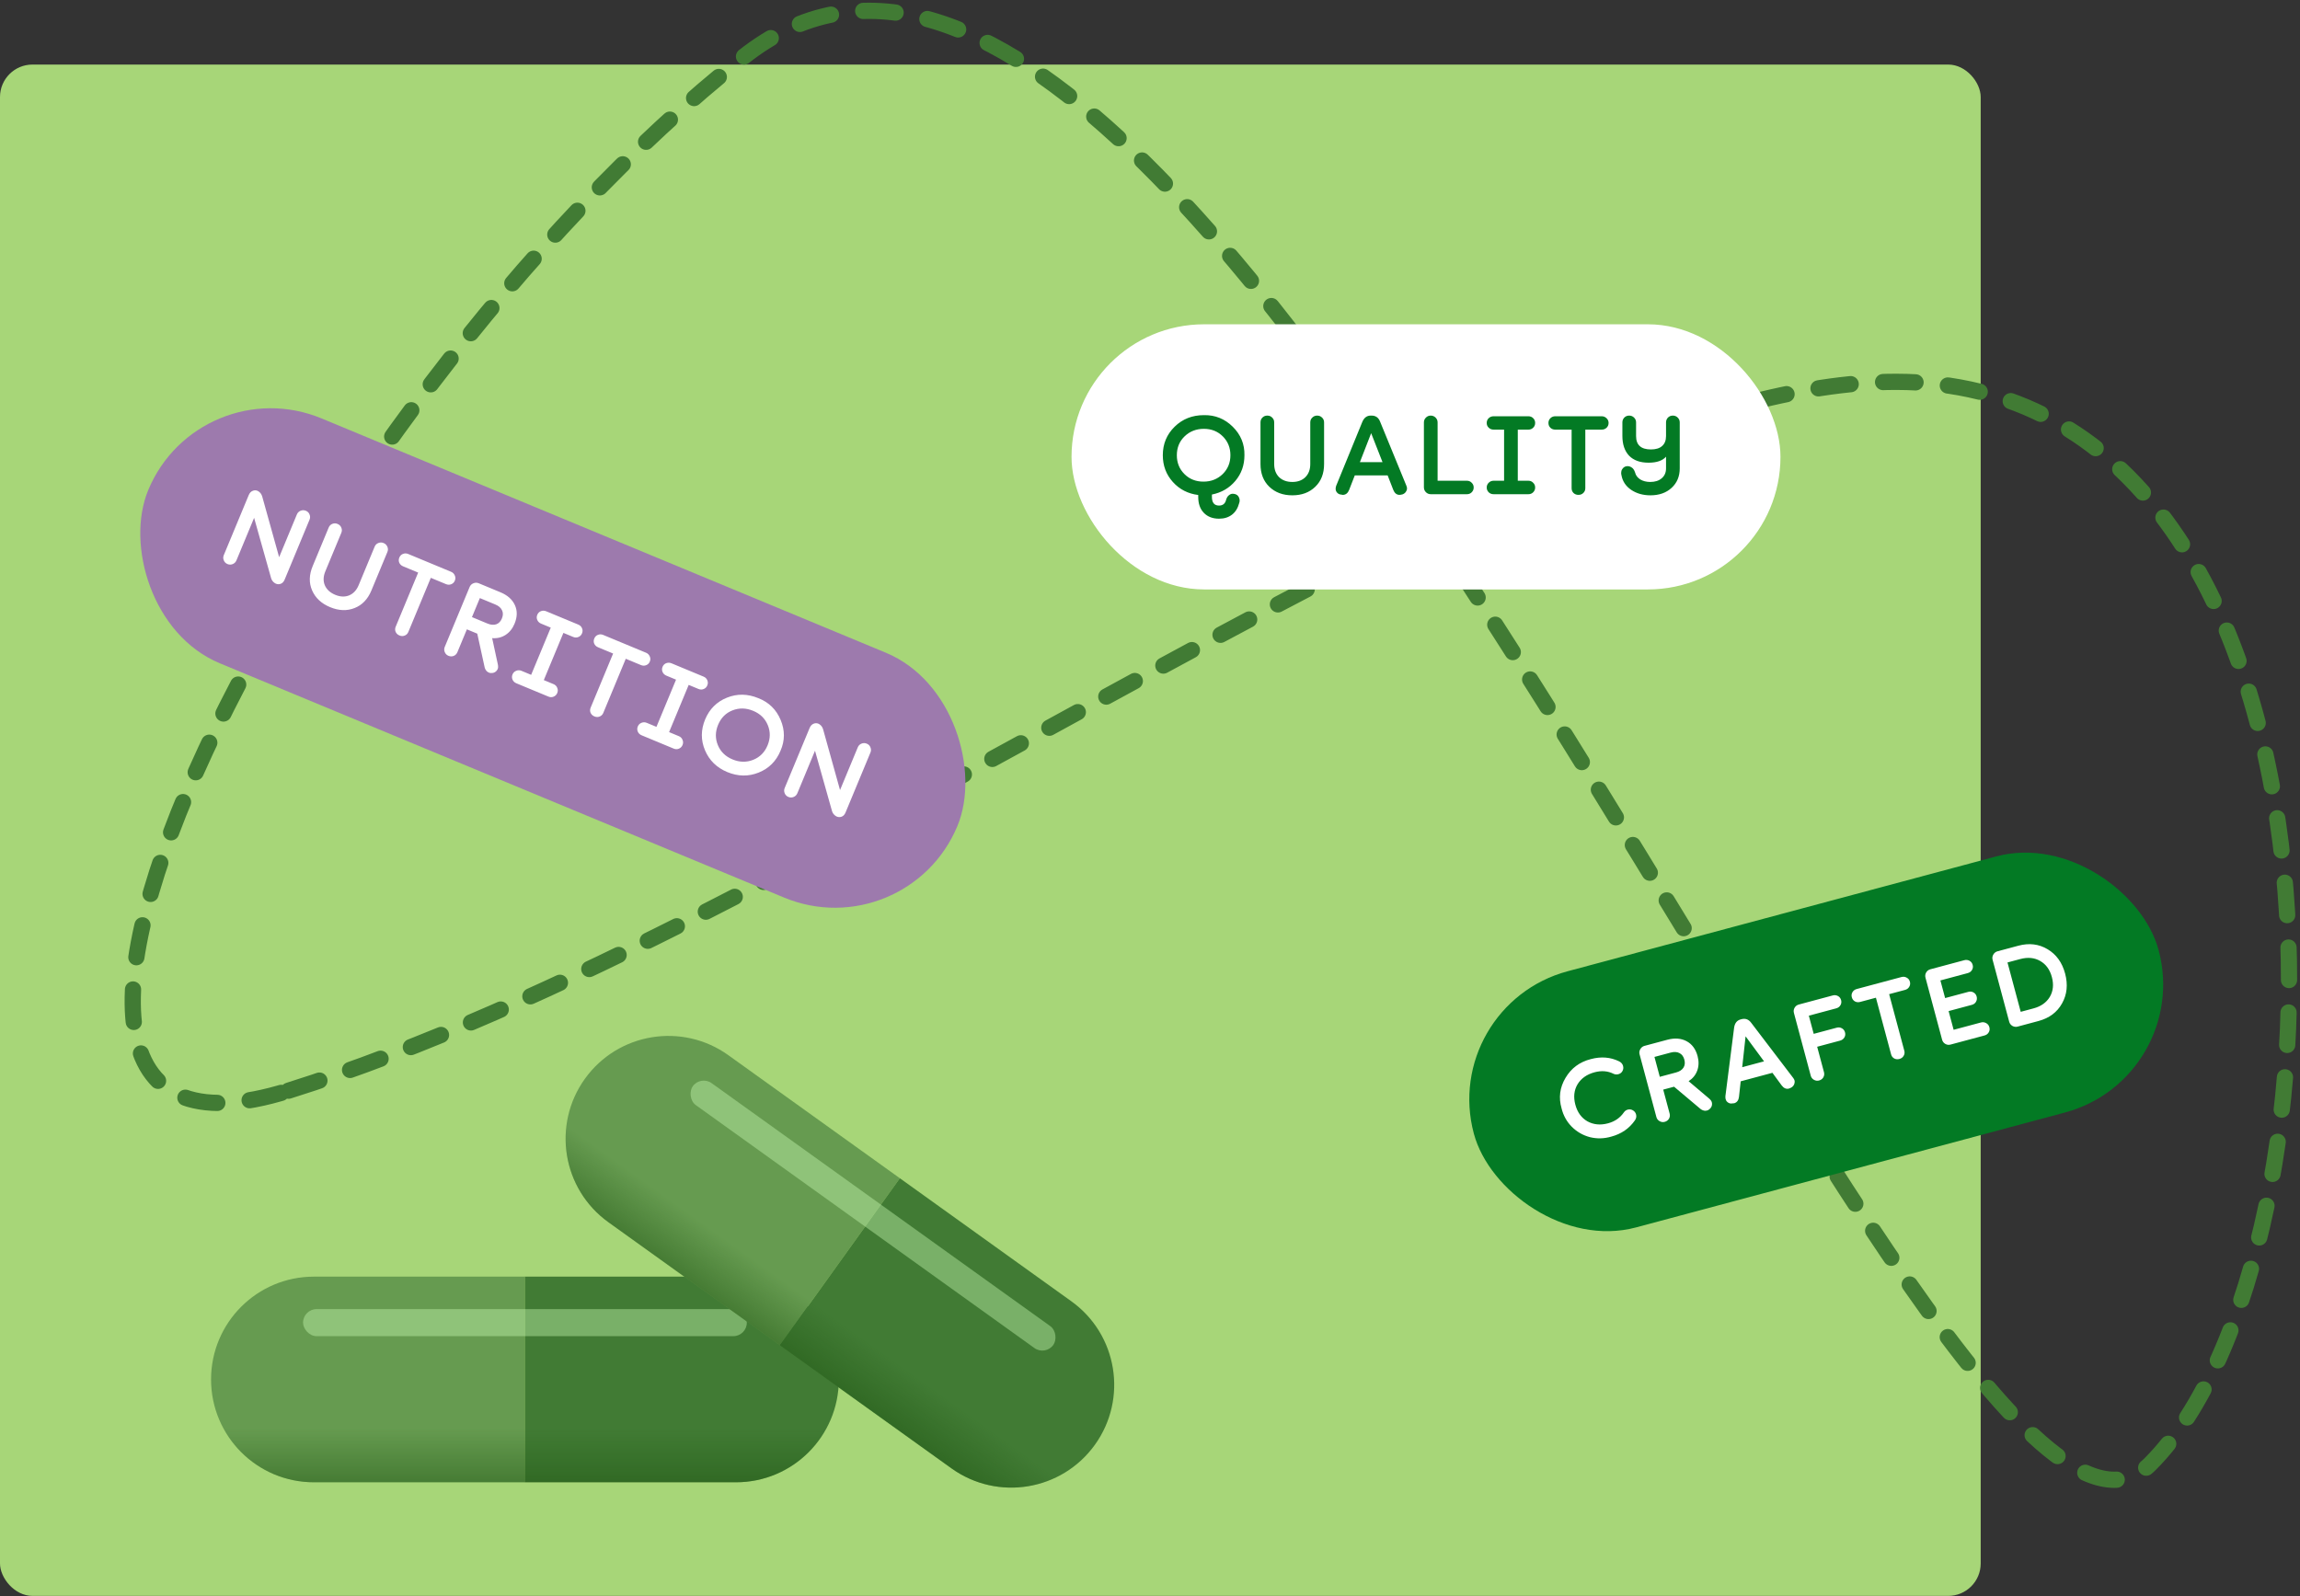
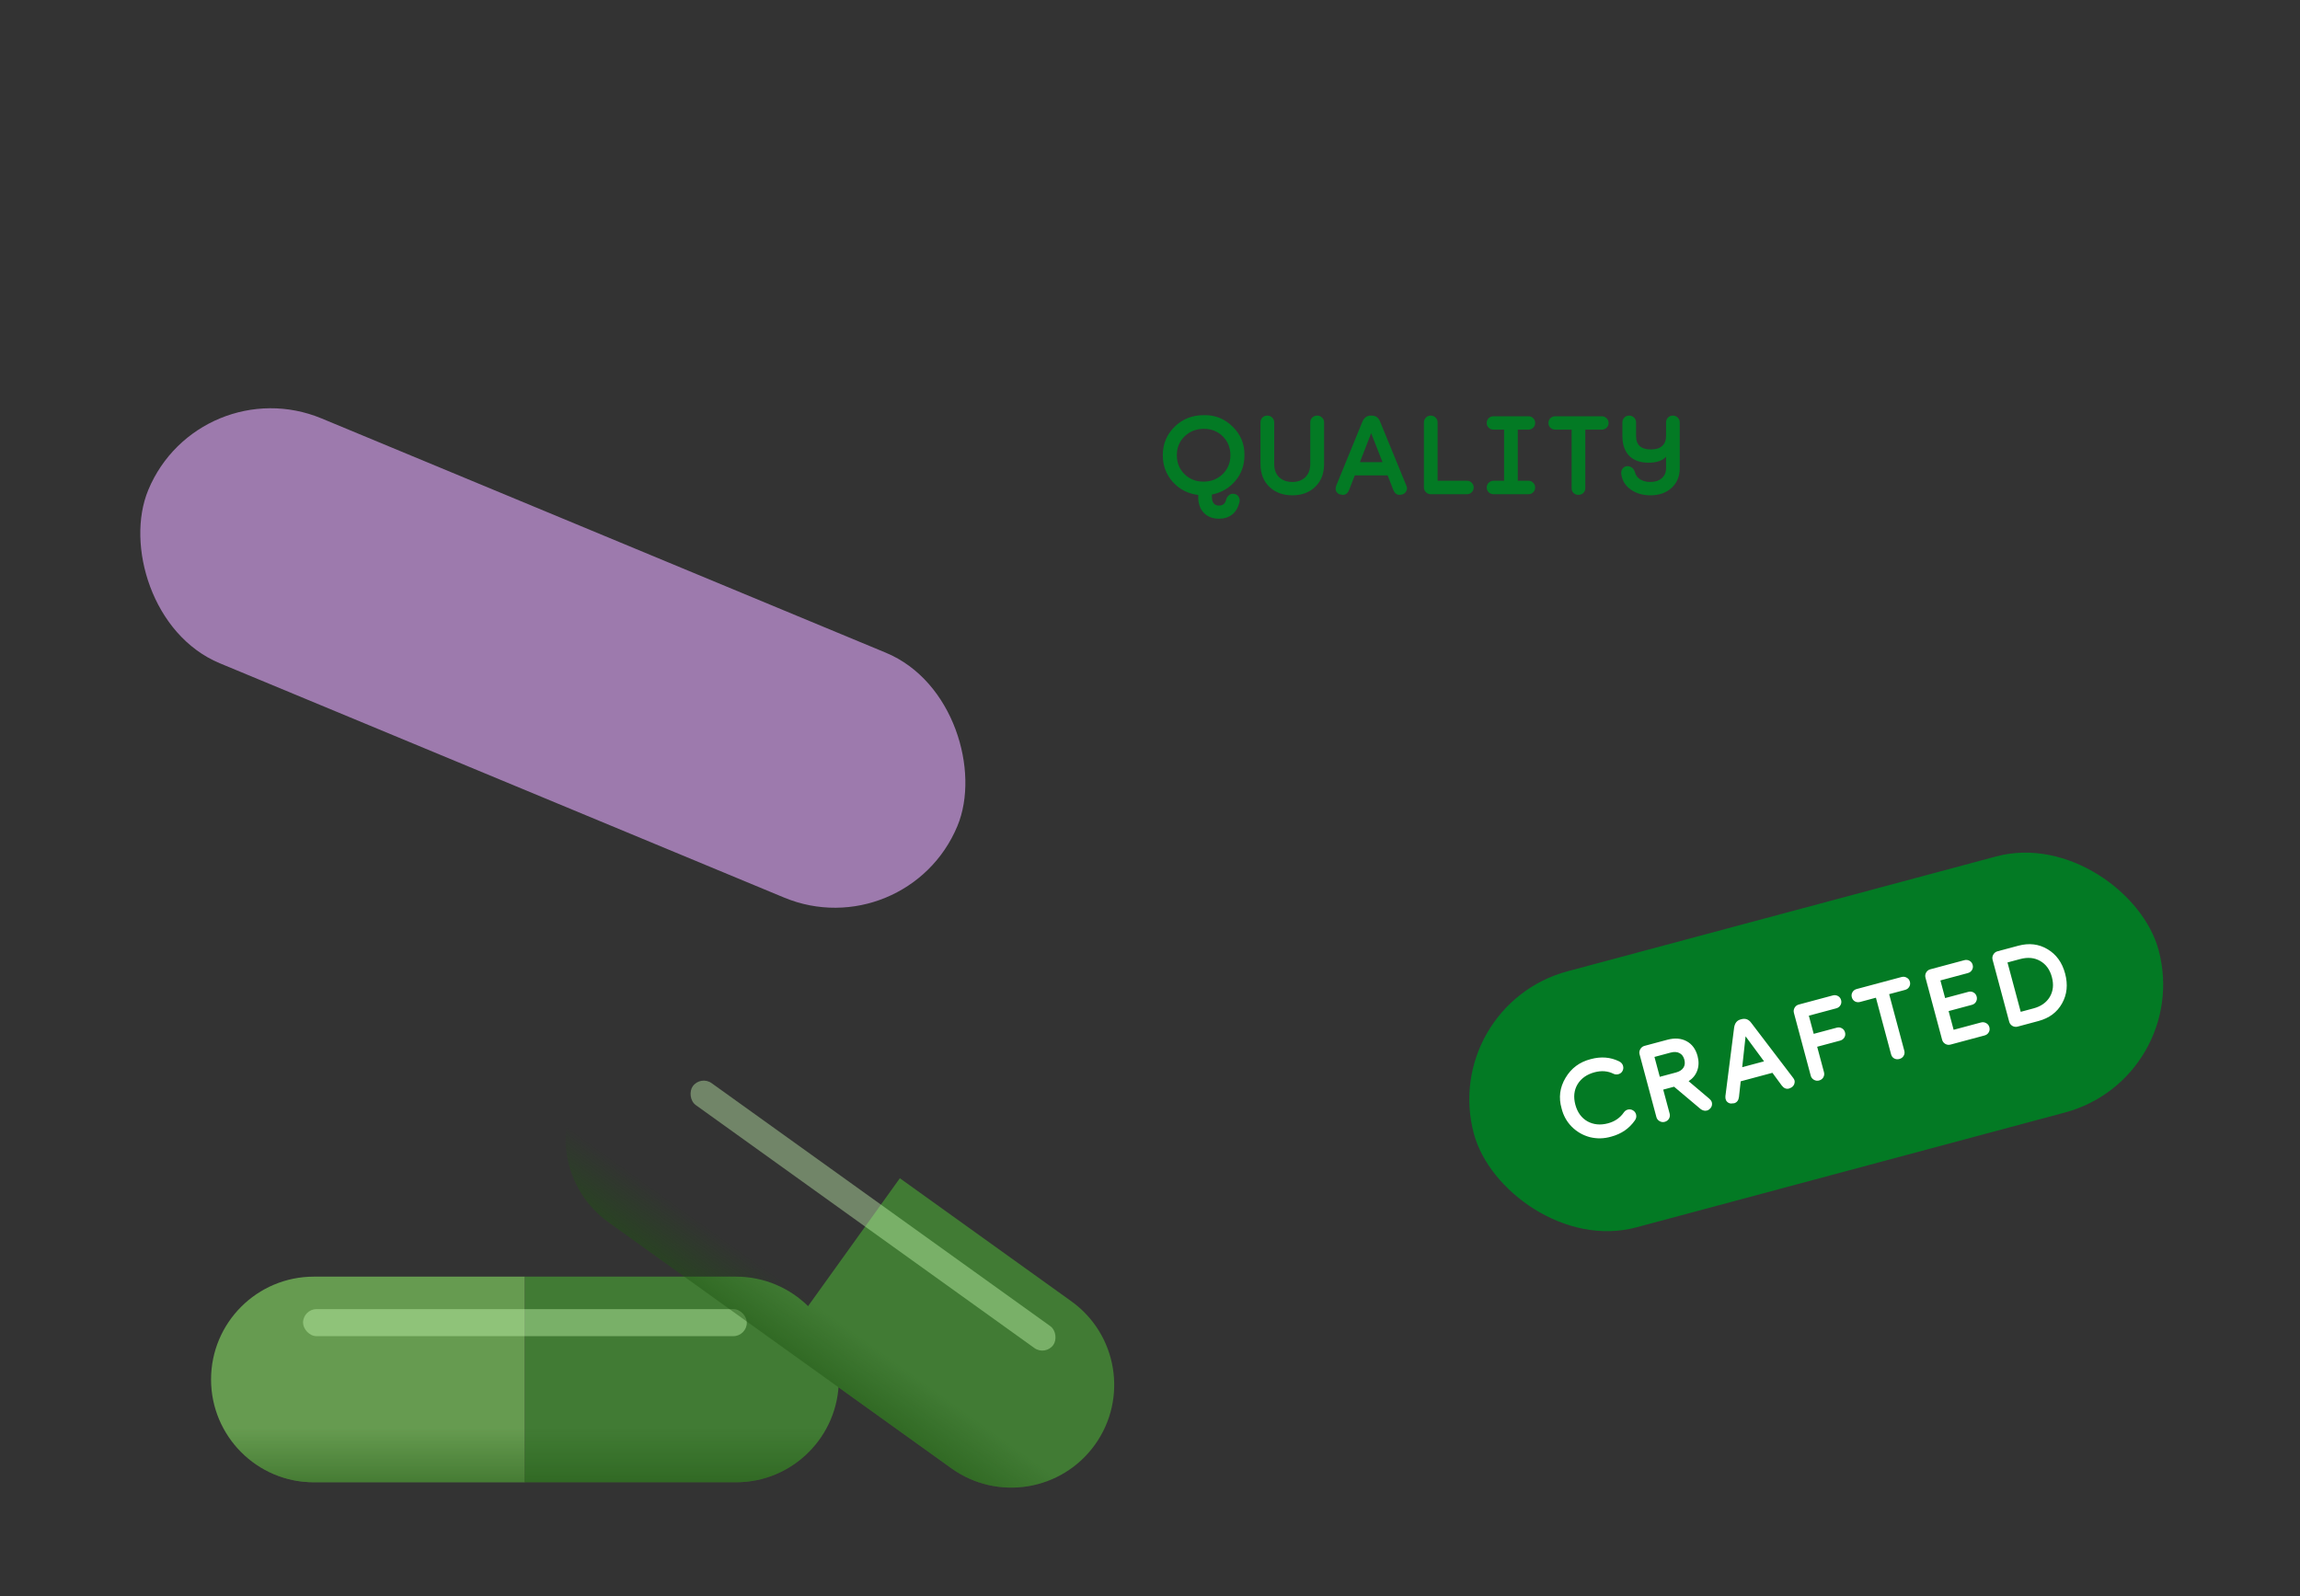
<svg xmlns="http://www.w3.org/2000/svg" width="425" height="295" viewBox="0 0 425 295" fill="none">
  <rect x="0" y="0" width="425" height="295" fill="#333333" stroke="none" />
-   <rect y="11.931" width="366" height="283" rx="6" fill="#A7D678" />
-   <path d="M53.318 201.563C151 170.931 279.918 70.564 350.318 70.564C438.318 70.564 436.318 231.563 397.318 270.563C358.318 309.563 224 -58.069 137.318 10.563C55.825 75.088 -18 223.928 53.318 201.563Z" stroke="#417B34" stroke-width="3" stroke-linecap="round" stroke-dasharray="6 6" />
  <path d="M39 254.931C39 244.438 47.507 235.931 58 235.931H97V273.931H58C47.507 273.931 39 265.425 39 254.931Z" fill="#669B50" />
  <path d="M155 254.931C155 265.425 146.493 273.931 136 273.931L97 273.931L97 235.931L136 235.931C146.493 235.931 155 244.438 155 254.931Z" fill="#417B34" />
  <path d="M155 254.931C155 265.425 146.493 273.931 136 273.931L58 273.931C47.507 273.931 39 265.425 39 254.931C39 244.438 47.507 235.931 58 235.931L136 235.931C146.493 235.931 155 244.438 155 254.931Z" fill="url(#paint0_linear_4037_699)" />
  <rect x="56" y="241.931" width="82" height="5" rx="2.5" fill="#CDFFB7" fill-opacity="0.4" />
-   <path d="M108.077 199.368C114.195 190.843 126.065 188.891 134.591 195.008L166.277 217.745L144.123 248.619L112.437 225.882C103.911 219.764 101.959 207.894 108.077 199.368Z" fill="#669B50" />
  <path d="M202.324 266.996C196.206 275.522 184.335 277.474 175.81 271.356L144.123 248.619L166.277 217.745L197.964 240.482C206.489 246.6 208.441 258.471 202.324 266.996Z" fill="#417B34" />
  <path d="M202.324 266.996C196.206 275.522 184.335 277.474 175.81 271.356L112.437 225.882C103.911 219.765 101.959 207.894 108.077 199.368C114.195 190.843 126.065 188.891 134.591 195.008L197.964 240.482C206.489 246.6 208.441 258.471 202.324 266.996Z" fill="url(#paint1_linear_4037_699)" />
  <rect x="129.468" y="198.717" width="82" height="5" rx="2.5" transform="rotate(35.662 129.468 198.717)" fill="#CDFFB7" fill-opacity="0.4" />
  <rect x="266" y="185.836" width="131" height="49" rx="24.5" transform="rotate(-15 266 185.836)" fill="#037A24" />
  <path d="M293.953 195.729C295.848 195.221 297.589 195.358 299.176 196.14C299.568 196.333 299.814 196.615 299.914 196.986C300.006 197.331 299.965 197.654 299.79 197.957C299.625 198.243 299.377 198.43 299.046 198.518C298.741 198.6 298.451 198.578 298.176 198.453C297.109 197.915 295.933 197.819 294.647 198.163C293.216 198.547 292.166 199.29 291.495 200.393C290.851 201.488 290.72 202.745 291.099 204.163C291.476 205.568 292.218 206.59 293.327 207.23C294.459 207.85 295.728 207.972 297.132 207.596C298.391 207.258 299.368 206.585 300.063 205.575C300.249 205.312 300.487 205.142 300.778 205.063C301.11 204.975 301.427 205.018 301.729 205.192C302.031 205.367 302.227 205.62 302.316 205.951C302.419 206.335 302.347 206.703 302.1 207.053C301.054 208.555 299.596 209.556 297.728 210.056C296.396 210.442 295.084 210.474 293.791 210.153C292.507 209.815 291.392 209.176 290.444 208.237C289.51 207.295 288.88 206.164 288.555 204.845C287.979 202.854 288.22 200.972 289.279 199.197C290.334 197.409 291.891 196.253 293.953 195.729ZM306.071 206.436L302.966 194.848C302.877 194.516 302.92 194.2 303.095 193.897C303.279 193.578 303.537 193.374 303.868 193.285L308.082 192.156C309.447 191.79 310.635 191.877 311.646 192.416C312.656 192.954 313.336 193.873 313.684 195.172C313.939 196.126 313.921 197.011 313.629 197.828C313.336 198.645 312.803 199.306 312.03 199.812L315.777 202.983C316.104 203.251 316.29 203.52 316.335 203.793C316.379 204.065 316.347 204.315 316.237 204.543C316.138 204.754 315.979 204.932 315.762 205.075C315.667 205.143 315.559 205.193 315.44 205.225C315.321 205.257 315.183 205.273 315.027 205.272C314.733 205.237 314.47 205.13 314.238 204.951L309.341 200.83L307.334 201.368L308.516 205.781C308.608 206.125 308.567 206.449 308.393 206.751C308.214 207.041 307.953 207.231 307.609 207.324C307.277 207.412 306.96 207.37 306.658 207.195C306.356 207.02 306.16 206.767 306.071 206.436ZM305.715 195.326L306.7 199.003L309.701 198.199C310.337 198.028 310.792 197.736 311.064 197.322C311.337 196.908 311.395 196.41 311.239 195.827C311.083 195.244 310.783 194.841 310.34 194.619C309.893 194.383 309.352 194.351 308.716 194.521L305.715 195.326ZM319.061 203.531C318.976 203.426 318.911 203.287 318.865 203.115C318.825 202.969 318.812 202.788 318.825 202.571L320.43 189.955C320.542 189.101 320.943 188.582 321.632 188.398L321.791 188.355C322.533 188.156 323.143 188.39 323.62 189.058L331.343 199.196C331.472 199.36 331.558 199.522 331.6 199.681C331.64 199.827 331.639 199.983 331.598 200.15C331.54 200.464 331.375 200.721 331.102 200.922C330.895 201.049 330.711 201.133 330.552 201.176L330.513 201.187C330.028 201.288 329.599 201.09 329.225 200.594L327.513 198.262L321.65 199.833L321.334 202.709C321.257 203.326 320.978 203.713 320.495 203.871L320.435 203.887L319.852 203.937C319.549 203.918 319.285 203.783 319.061 203.531ZM322.553 191.517L321.93 197.223L325.965 196.142L322.553 191.517ZM334.593 198.794L331.488 187.205C331.396 186.861 331.437 186.537 331.612 186.235C331.786 185.932 332.046 185.735 332.39 185.643L338.652 183.965C338.996 183.873 339.318 183.907 339.617 184.068C339.916 184.23 340.111 184.483 340.204 184.827C340.296 185.172 340.253 185.489 340.075 185.778C339.91 186.064 339.649 186.254 339.291 186.35L334.242 187.703L335.142 191.062L339.376 189.928C339.734 189.832 340.055 189.866 340.341 190.031C340.64 190.193 340.836 190.446 340.928 190.79C341.02 191.135 340.977 191.452 340.799 191.741C340.621 192.03 340.36 192.221 340.015 192.313L335.781 193.447L337.038 198.138C337.131 198.483 337.089 198.807 336.915 199.109C336.737 199.398 336.475 199.589 336.131 199.681C335.799 199.77 335.483 199.727 335.18 199.552C334.878 199.378 334.682 199.125 334.593 198.794ZM342.183 184.297C342.094 183.966 342.132 183.657 342.297 183.372C342.471 183.069 342.731 182.872 343.075 182.78L351.364 180.559C351.709 180.466 352.032 180.507 352.335 180.682C352.634 180.843 352.827 181.09 352.916 181.421C353.008 181.766 352.966 182.082 352.787 182.372C352.622 182.657 352.361 182.848 352.003 182.944L349.081 183.727L351.883 194.182C351.975 194.527 351.932 194.844 351.754 195.133C351.589 195.418 351.328 195.609 350.97 195.705C350.626 195.797 350.304 195.763 350.005 195.601C349.719 195.437 349.53 195.182 349.438 194.837L346.637 184.382L343.715 185.165C343.37 185.257 343.048 185.223 342.749 185.061C342.464 184.896 342.275 184.642 342.183 184.297ZM358.866 192.141L355.798 180.691C355.706 180.347 355.747 180.023 355.922 179.721C356.096 179.419 356.356 179.221 356.7 179.129L362.962 177.451C363.306 177.359 363.628 177.393 363.927 177.555C364.226 177.716 364.421 177.969 364.514 178.314C364.606 178.658 364.563 178.975 364.385 179.264C364.22 179.55 363.958 179.74 363.601 179.836L358.552 181.189L359.425 184.449L363.719 183.299C364.063 183.206 364.378 183.243 364.664 183.407C364.963 183.569 365.159 183.822 365.251 184.166C365.343 184.511 365.302 184.834 365.127 185.137C364.963 185.422 364.708 185.611 364.363 185.704L360.07 186.854L360.997 190.313L366.045 188.96C366.39 188.868 366.713 188.909 367.016 189.083C367.315 189.245 367.51 189.498 367.603 189.842C367.695 190.187 367.652 190.504 367.474 190.793C367.309 191.078 367.048 191.269 366.69 191.365L360.429 193.043C360.084 193.135 359.761 193.094 359.458 192.919C359.156 192.745 358.958 192.485 358.866 192.141ZM371.264 188.819L368.196 177.369C368.107 177.038 368.15 176.721 368.324 176.419C368.509 176.1 368.767 175.896 369.098 175.807L372.954 174.774C374.942 174.241 376.739 174.455 378.346 175.417C379.966 176.374 381.049 177.874 381.596 179.914C382.143 181.955 381.954 183.795 381.03 185.435C380.119 187.071 378.67 188.155 376.682 188.688L372.826 189.721C372.495 189.81 372.171 189.769 371.856 189.597C371.55 189.41 371.352 189.15 371.264 188.819ZM370.949 177.867L373.394 186.991L375.74 186.362C377.131 185.99 378.141 185.279 378.769 184.23C379.393 183.168 379.521 181.948 379.151 180.57C378.782 179.191 378.062 178.199 376.99 177.591C375.931 176.98 374.7 176.862 373.295 177.239L370.949 177.867Z" fill="white" />
-   <rect x="198" y="59.931" width="131" height="49" rx="24.5" fill="white" />
  <path d="M214.867 84.129C214.867 82.044 215.594 80.288 217.048 78.862C218.502 77.435 220.306 76.721 222.46 76.721C224.532 76.68 226.308 77.394 227.79 78.862C229.272 80.329 229.992 82.085 229.951 84.129C229.951 85.968 229.388 87.552 228.263 88.883C227.152 90.2 225.712 91.037 223.942 91.394V91.826C223.942 92.896 224.381 93.431 225.259 93.431C225.972 93.431 226.411 93.061 226.576 92.32C226.686 91.963 226.857 91.695 227.09 91.517C227.31 91.339 227.536 91.25 227.77 91.25H227.811C228.428 91.277 228.819 91.545 228.984 92.052C229.039 92.176 229.066 92.32 229.066 92.484C229.066 92.649 229.039 92.807 228.984 92.958C228.737 93.904 228.291 94.624 227.646 95.118C227.001 95.612 226.206 95.859 225.259 95.859C224.079 95.859 223.139 95.496 222.44 94.769C221.754 94.055 221.411 93.074 221.411 91.826V91.476C219.518 91.243 217.954 90.44 216.719 89.068C215.484 87.696 214.867 86.05 214.867 84.129ZM218.859 87.607C219.792 88.54 220.965 89.007 222.378 89.007C223.791 89.007 224.978 88.54 225.938 87.607C226.885 86.674 227.358 85.515 227.358 84.129C227.358 82.744 226.892 81.585 225.959 80.652C225.026 79.719 223.86 79.252 222.46 79.252C221.034 79.252 219.84 79.719 218.88 80.652C217.933 81.571 217.46 82.73 217.46 84.129C217.46 85.515 217.926 86.674 218.859 87.607ZM232.917 85.755V78.059C232.917 77.702 233.034 77.407 233.267 77.174C233.514 76.927 233.816 76.804 234.173 76.804C234.543 76.804 234.845 76.927 235.078 77.174C235.325 77.407 235.448 77.702 235.448 78.059V85.755C235.448 86.77 235.75 87.58 236.354 88.183C236.971 88.773 237.788 89.068 238.803 89.068C239.804 89.068 240.607 88.773 241.21 88.183C241.814 87.58 242.116 86.77 242.116 85.755V78.059C242.116 77.702 242.239 77.407 242.486 77.174C242.733 76.927 243.035 76.804 243.392 76.804C243.748 76.804 244.05 76.927 244.297 77.174C244.544 77.407 244.668 77.702 244.668 78.059V85.755C244.668 87.511 244.126 88.91 243.042 89.953C241.958 91.01 240.545 91.538 238.803 91.538C237.06 91.538 235.641 91.01 234.543 89.953C233.459 88.91 232.917 87.511 232.917 85.755ZM246.884 90.756C246.829 90.632 246.802 90.481 246.802 90.303C246.802 90.152 246.836 89.974 246.905 89.768L251.72 77.997C252.049 77.201 252.571 76.804 253.284 76.804H253.449C254.217 76.804 254.745 77.188 255.033 77.956L259.869 89.747C259.951 89.939 259.993 90.118 259.993 90.282C259.993 90.433 259.951 90.584 259.869 90.735C259.732 91.023 259.506 91.229 259.19 91.353C258.957 91.421 258.758 91.455 258.593 91.455H258.552C258.058 91.428 257.695 91.126 257.461 90.55L256.412 87.854H250.341L249.292 90.55C249.059 91.126 248.688 91.428 248.181 91.455H248.119L247.543 91.353C247.255 91.257 247.035 91.058 246.884 90.756ZM253.366 80.055L251.288 85.405H255.465L253.366 80.055ZM263.113 90.056V78.059C263.113 77.716 263.237 77.421 263.484 77.174C263.73 76.927 264.025 76.804 264.368 76.804C264.725 76.804 265.027 76.927 265.274 77.174C265.521 77.421 265.644 77.716 265.644 78.059V88.842H271.056C271.413 88.842 271.708 88.965 271.941 89.212C272.188 89.446 272.312 89.74 272.312 90.097C272.312 90.44 272.188 90.735 271.941 90.982C271.708 91.215 271.413 91.332 271.056 91.332H264.389C264.032 91.332 263.73 91.208 263.484 90.962C263.237 90.715 263.113 90.413 263.113 90.056ZM274.719 90.097C274.719 89.74 274.842 89.446 275.089 89.212C275.336 88.965 275.638 88.842 275.995 88.842H277.929V79.397H275.995C275.638 79.397 275.336 79.28 275.089 79.047C274.842 78.813 274.719 78.519 274.719 78.162C274.719 77.805 274.842 77.51 275.089 77.277C275.336 77.044 275.638 76.927 275.995 76.927H282.415C282.772 76.927 283.067 77.044 283.3 77.277C283.547 77.51 283.67 77.805 283.67 78.162C283.67 78.519 283.547 78.813 283.3 79.047C283.067 79.28 282.772 79.397 282.415 79.397H280.46V88.842H282.415C282.772 88.842 283.067 88.965 283.3 89.212C283.547 89.446 283.67 89.74 283.67 90.097C283.67 90.44 283.547 90.735 283.3 90.982C283.067 91.215 282.772 91.332 282.415 91.332H275.995C275.638 91.332 275.336 91.215 275.089 90.982C274.842 90.735 274.719 90.44 274.719 90.097ZM286.126 78.162C286.126 77.819 286.243 77.531 286.476 77.297C286.723 77.051 287.025 76.927 287.382 76.927H295.963C296.319 76.927 296.621 77.051 296.868 77.297C297.115 77.531 297.239 77.819 297.239 78.162C297.239 78.519 297.115 78.813 296.868 79.047C296.635 79.28 296.333 79.397 295.963 79.397H292.938V90.221C292.938 90.577 292.814 90.872 292.567 91.106C292.334 91.339 292.032 91.455 291.662 91.455C291.305 91.455 291.003 91.339 290.756 91.106C290.523 90.872 290.407 90.577 290.407 90.221V79.397H287.382C287.025 79.397 286.723 79.28 286.476 79.047C286.243 78.813 286.126 78.519 286.126 78.162ZM299.624 87.854C299.583 87.689 299.562 87.539 299.562 87.401C299.562 87.141 299.624 86.914 299.747 86.722C299.94 86.407 300.2 86.222 300.529 86.167C300.571 86.153 300.646 86.146 300.756 86.146C301.003 86.146 301.243 86.222 301.476 86.373C301.764 86.537 301.984 86.853 302.135 87.319C302.258 87.841 302.574 88.266 303.081 88.595C303.602 88.91 304.22 89.068 304.933 89.068C305.825 89.068 306.531 88.842 307.053 88.389C307.588 87.936 307.855 87.326 307.855 86.558V84.397C307.211 85.138 306.134 85.508 304.625 85.508C303.061 85.508 301.86 85.076 301.023 84.212C300.2 83.334 299.789 82.113 299.789 80.549V78.059C299.789 77.716 299.905 77.421 300.138 77.174C300.385 76.927 300.687 76.804 301.044 76.804C301.401 76.804 301.702 76.927 301.949 77.174C302.196 77.421 302.32 77.716 302.32 78.059V80.59C302.32 82.236 303.232 83.059 305.057 83.059C305.976 83.059 306.669 82.847 307.135 82.421C307.615 81.996 307.855 81.386 307.855 80.59V78.059C307.855 77.716 307.972 77.421 308.205 77.174C308.452 76.927 308.754 76.804 309.111 76.804C309.467 76.804 309.769 76.927 310.016 77.174C310.263 77.421 310.386 77.716 310.386 78.059V86.558C310.386 88.039 309.886 89.24 308.884 90.159C307.883 91.078 306.579 91.538 304.974 91.538C303.602 91.538 302.416 91.202 301.414 90.529C300.427 89.857 299.83 88.965 299.624 87.854Z" fill="#037A24" />
  <rect x="36.791" y="67.931" width="161.899" height="49" rx="24.5" transform="rotate(22.551 36.791 67.931)" fill="#9D7AAD" />
-   <path d="M41.35 102.599L45.959 91.5C46.132 91.082 46.393 90.811 46.741 90.689C47.023 90.583 47.303 90.588 47.582 90.703C47.67 90.74 47.731 90.773 47.764 90.801C48.092 91.012 48.32 91.322 48.447 91.731L51.579 102.97L54.862 95.064C54.994 94.747 55.221 94.522 55.544 94.388C55.867 94.255 56.193 94.257 56.522 94.394C56.851 94.53 57.076 94.757 57.197 95.075C57.331 95.398 57.331 95.717 57.2 96.034L52.599 107.114C52.425 107.532 52.167 107.796 51.824 107.906C51.535 107.994 51.258 107.983 50.992 107.873C50.89 107.831 50.823 107.795 50.79 107.767C50.449 107.551 50.219 107.247 50.099 106.856L46.955 95.701L43.695 103.55C43.559 103.88 43.329 104.111 43.006 104.245C42.683 104.378 42.357 104.376 42.028 104.239C41.711 104.108 41.486 103.881 41.353 103.558C41.219 103.235 41.218 102.916 41.35 102.599ZM57.781 104.609L60.732 97.501C60.869 97.172 61.09 96.944 61.395 96.818C61.717 96.685 62.044 96.686 62.373 96.823C62.715 96.965 62.946 97.195 63.067 97.512C63.206 97.823 63.207 98.142 63.07 98.472L60.118 105.58C59.729 106.517 59.697 107.38 60.023 108.169C60.367 108.951 61.008 109.536 61.946 109.926C62.87 110.31 63.725 110.345 64.508 110.032C65.297 109.706 65.887 109.074 66.276 108.136L69.228 101.029C69.364 100.699 69.591 100.474 69.909 100.353C70.232 100.22 70.558 100.222 70.887 100.359C71.217 100.495 71.448 100.725 71.581 101.048C71.72 101.358 71.721 101.678 71.584 102.007L68.632 109.115C67.959 110.737 66.922 111.821 65.521 112.369C64.115 112.929 62.608 112.874 60.998 112.206C59.389 111.538 58.281 110.506 57.672 109.109C57.071 107.731 57.107 106.231 57.781 104.609ZM73.79 103.035C73.922 102.718 74.14 102.497 74.445 102.371C74.767 102.237 75.094 102.239 75.423 102.376L83.348 105.667C83.677 105.803 83.909 106.033 84.042 106.356C84.181 106.666 84.184 106.979 84.053 107.296C83.916 107.626 83.689 107.851 83.371 107.971C83.067 108.097 82.743 108.089 82.401 107.947L79.607 106.787L75.456 116.784C75.319 117.113 75.092 117.338 74.775 117.459C74.47 117.585 74.147 117.577 73.804 117.435C73.475 117.298 73.241 117.075 73.102 116.764C72.976 116.46 72.982 116.142 73.119 115.813L77.27 105.816L74.476 104.656C74.147 104.52 73.912 104.296 73.774 103.986C73.648 103.681 73.653 103.364 73.79 103.035ZM82.181 119.554L86.782 108.474C86.914 108.158 87.141 107.932 87.464 107.799C87.805 107.658 88.133 107.654 88.45 107.785L92.479 109.458C93.784 110 94.673 110.793 95.146 111.836C95.619 112.879 95.598 114.021 95.082 115.263C94.703 116.175 94.149 116.866 93.419 117.335C92.69 117.805 91.864 118.004 90.943 117.934L91.981 122.732C92.077 123.143 92.06 123.471 91.93 123.713C91.799 123.956 91.621 124.135 91.395 124.249C91.187 124.356 90.954 124.4 90.694 124.381C90.577 124.377 90.461 124.352 90.347 124.304C90.233 124.257 90.114 124.185 89.991 124.089C89.779 123.883 89.636 123.638 89.561 123.354L88.191 117.103L86.271 116.306L84.519 120.525C84.382 120.854 84.153 121.086 83.83 121.219C83.512 121.34 83.189 121.332 82.859 121.195C82.543 121.063 82.317 120.836 82.184 120.513C82.051 120.191 82.05 119.871 82.181 119.554ZM88.67 110.528L87.21 114.044L90.08 115.236C90.688 115.488 91.226 115.534 91.695 115.372C92.163 115.21 92.513 114.85 92.744 114.292C92.976 113.735 92.984 113.233 92.768 112.787C92.557 112.328 92.148 111.972 91.54 111.72L88.67 110.528ZM94.702 124.642C94.839 124.313 95.066 124.088 95.384 123.967C95.707 123.834 96.033 123.835 96.362 123.972L98.148 124.714L101.771 115.991L99.984 115.249C99.655 115.112 99.421 114.889 99.282 114.578C99.144 114.268 99.143 113.949 99.28 113.619C99.416 113.29 99.644 113.065 99.961 112.944C100.279 112.823 100.602 112.831 100.931 112.968L106.861 115.43C107.19 115.567 107.418 115.788 107.544 116.093C107.683 116.403 107.684 116.723 107.547 117.052C107.41 117.382 107.183 117.607 106.865 117.727C106.56 117.853 106.243 117.848 105.914 117.711L104.108 116.961L100.486 125.685L102.292 126.434C102.621 126.571 102.846 126.798 102.967 127.116C103.105 127.426 103.106 127.746 102.969 128.075C102.838 128.392 102.611 128.617 102.288 128.75C101.983 128.876 101.666 128.871 101.337 128.734L95.407 126.272C95.078 126.135 94.844 125.911 94.705 125.601C94.572 125.279 94.571 124.959 94.702 124.642ZM109.815 117.994C109.946 117.677 110.165 117.456 110.469 117.33C110.792 117.197 111.118 117.198 111.448 117.335L119.373 120.626C119.702 120.763 119.934 120.992 120.067 121.315C120.205 121.625 120.209 121.939 120.078 122.255C119.941 122.585 119.714 122.81 119.396 122.931C119.091 123.057 118.768 123.049 118.426 122.906L115.632 121.746L111.481 131.743C111.344 132.072 111.117 132.297 110.799 132.418C110.495 132.544 110.171 132.536 109.829 132.394C109.5 132.257 109.266 132.034 109.127 131.724C109.001 131.419 109.006 131.102 109.143 130.772L113.294 120.776L110.501 119.616C110.171 119.479 109.937 119.255 109.799 118.945C109.673 118.64 109.678 118.323 109.815 117.994ZM117.853 134.255C117.99 133.926 118.217 133.701 118.534 133.58C118.857 133.447 119.183 133.448 119.512 133.585L121.299 134.327L124.921 125.604L123.135 124.862C122.805 124.725 122.571 124.502 122.433 124.192C122.294 123.882 122.293 123.562 122.43 123.232C122.567 122.903 122.794 122.678 123.111 122.557C123.429 122.437 123.752 122.445 124.082 122.581L130.011 125.044C130.341 125.18 130.568 125.401 130.694 125.706C130.833 126.016 130.834 126.336 130.697 126.665C130.56 126.995 130.333 127.22 130.016 127.34C129.711 127.466 129.394 127.461 129.064 127.324L127.259 126.574L123.636 135.298L125.442 136.047C125.771 136.184 125.996 136.411 126.117 136.729C126.256 137.039 126.257 137.359 126.12 137.688C125.988 138.005 125.761 138.23 125.438 138.363C125.134 138.489 124.816 138.484 124.487 138.347L118.558 135.885C118.228 135.748 117.994 135.525 117.855 135.214C117.722 134.892 117.721 134.572 117.853 134.255ZM140.149 129.031C142.078 129.787 143.445 131.127 144.251 133.051C145.056 134.975 145.048 136.873 144.226 138.745C143.426 140.671 142.081 142.014 140.191 142.774C138.301 143.534 136.368 143.503 134.391 142.682C132.44 141.872 131.066 140.529 130.271 138.654C129.487 136.784 129.496 134.886 130.295 132.96C131.095 131.034 132.44 129.691 134.33 128.931C136.22 128.171 138.16 128.205 140.149 129.031ZM132.649 137.703C133.152 138.922 134.057 139.803 135.362 140.345C136.667 140.887 137.942 140.911 139.186 140.418C140.418 139.919 141.3 139.03 141.831 137.751C142.363 136.471 142.376 135.221 141.873 134.002C141.369 132.783 140.471 131.905 139.178 131.368C137.861 130.821 136.58 130.794 135.335 131.287C134.108 131.773 133.227 132.662 132.69 133.955C132.159 135.234 132.145 136.484 132.649 137.703ZM144.994 145.637L149.603 134.538C149.777 134.12 150.037 133.85 150.386 133.727C150.667 133.621 150.947 133.626 151.226 133.742C151.315 133.778 151.375 133.811 151.408 133.84C151.737 134.05 151.964 134.36 152.092 134.769L155.224 146.008L158.507 138.102C158.638 137.785 158.865 137.56 159.188 137.427C159.511 137.293 159.837 137.295 160.166 137.432C160.496 137.569 160.721 137.796 160.841 138.113C160.975 138.436 160.976 138.756 160.844 139.072L156.243 150.152C156.07 150.57 155.811 150.835 155.469 150.945C155.18 151.033 154.902 151.021 154.636 150.911C154.535 150.869 154.468 150.834 154.435 150.805C154.094 150.589 153.863 150.286 153.743 149.894L150.599 138.74L147.34 146.589C147.203 146.918 146.973 147.15 146.65 147.283C146.328 147.416 146.001 147.415 145.672 147.278C145.355 147.146 145.13 146.919 144.997 146.596C144.864 146.274 144.863 145.954 144.994 145.637Z" fill="white" />
  <defs>
    <linearGradient id="paint0_linear_4037_699" x1="64.5" y1="273.931" x2="64.5" y2="263.931" gradientUnits="userSpaceOnUse">
      <stop stop-color="#1D5410" stop-opacity="0.44" />
      <stop offset="1" stop-color="#1D5410" stop-opacity="0" />
    </linearGradient>
    <linearGradient id="paint1_linear_4037_699" x1="117.718" y1="229.672" x2="123.548" y2="221.547" gradientUnits="userSpaceOnUse">
      <stop stop-color="#1D5410" stop-opacity="0.44" />
      <stop offset="1" stop-color="#1D5410" stop-opacity="0" />
    </linearGradient>
  </defs>
</svg>